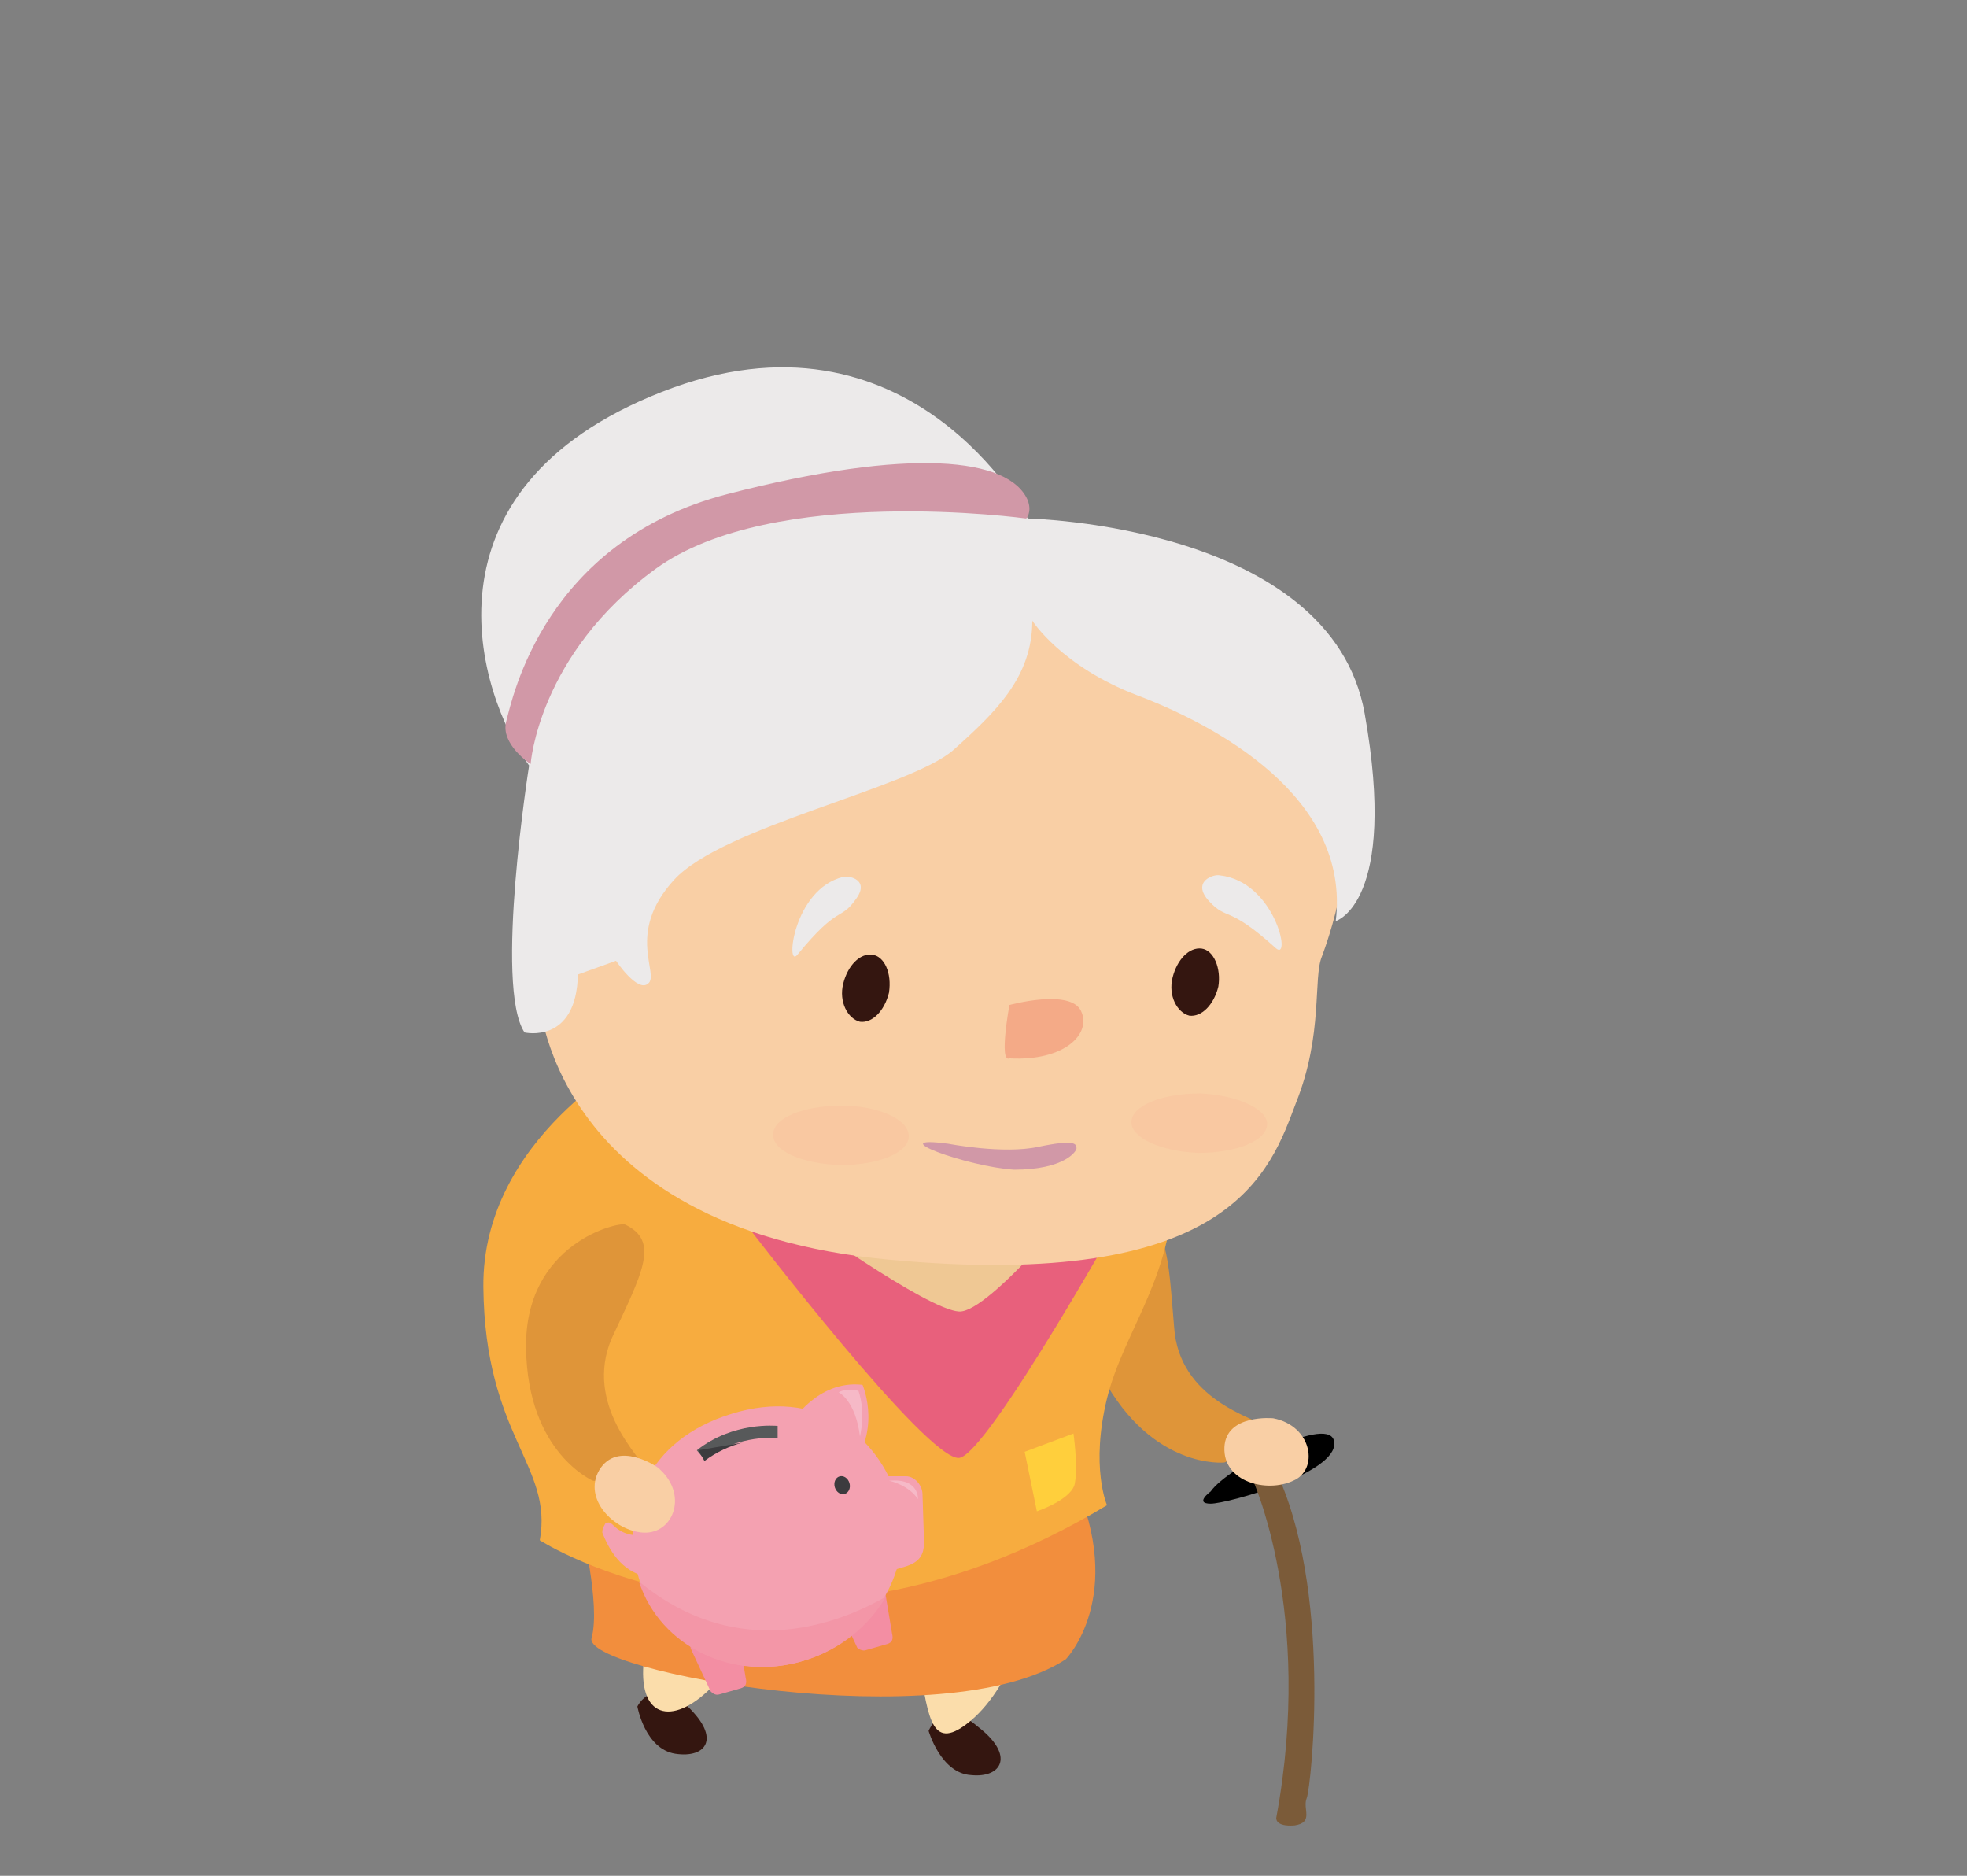
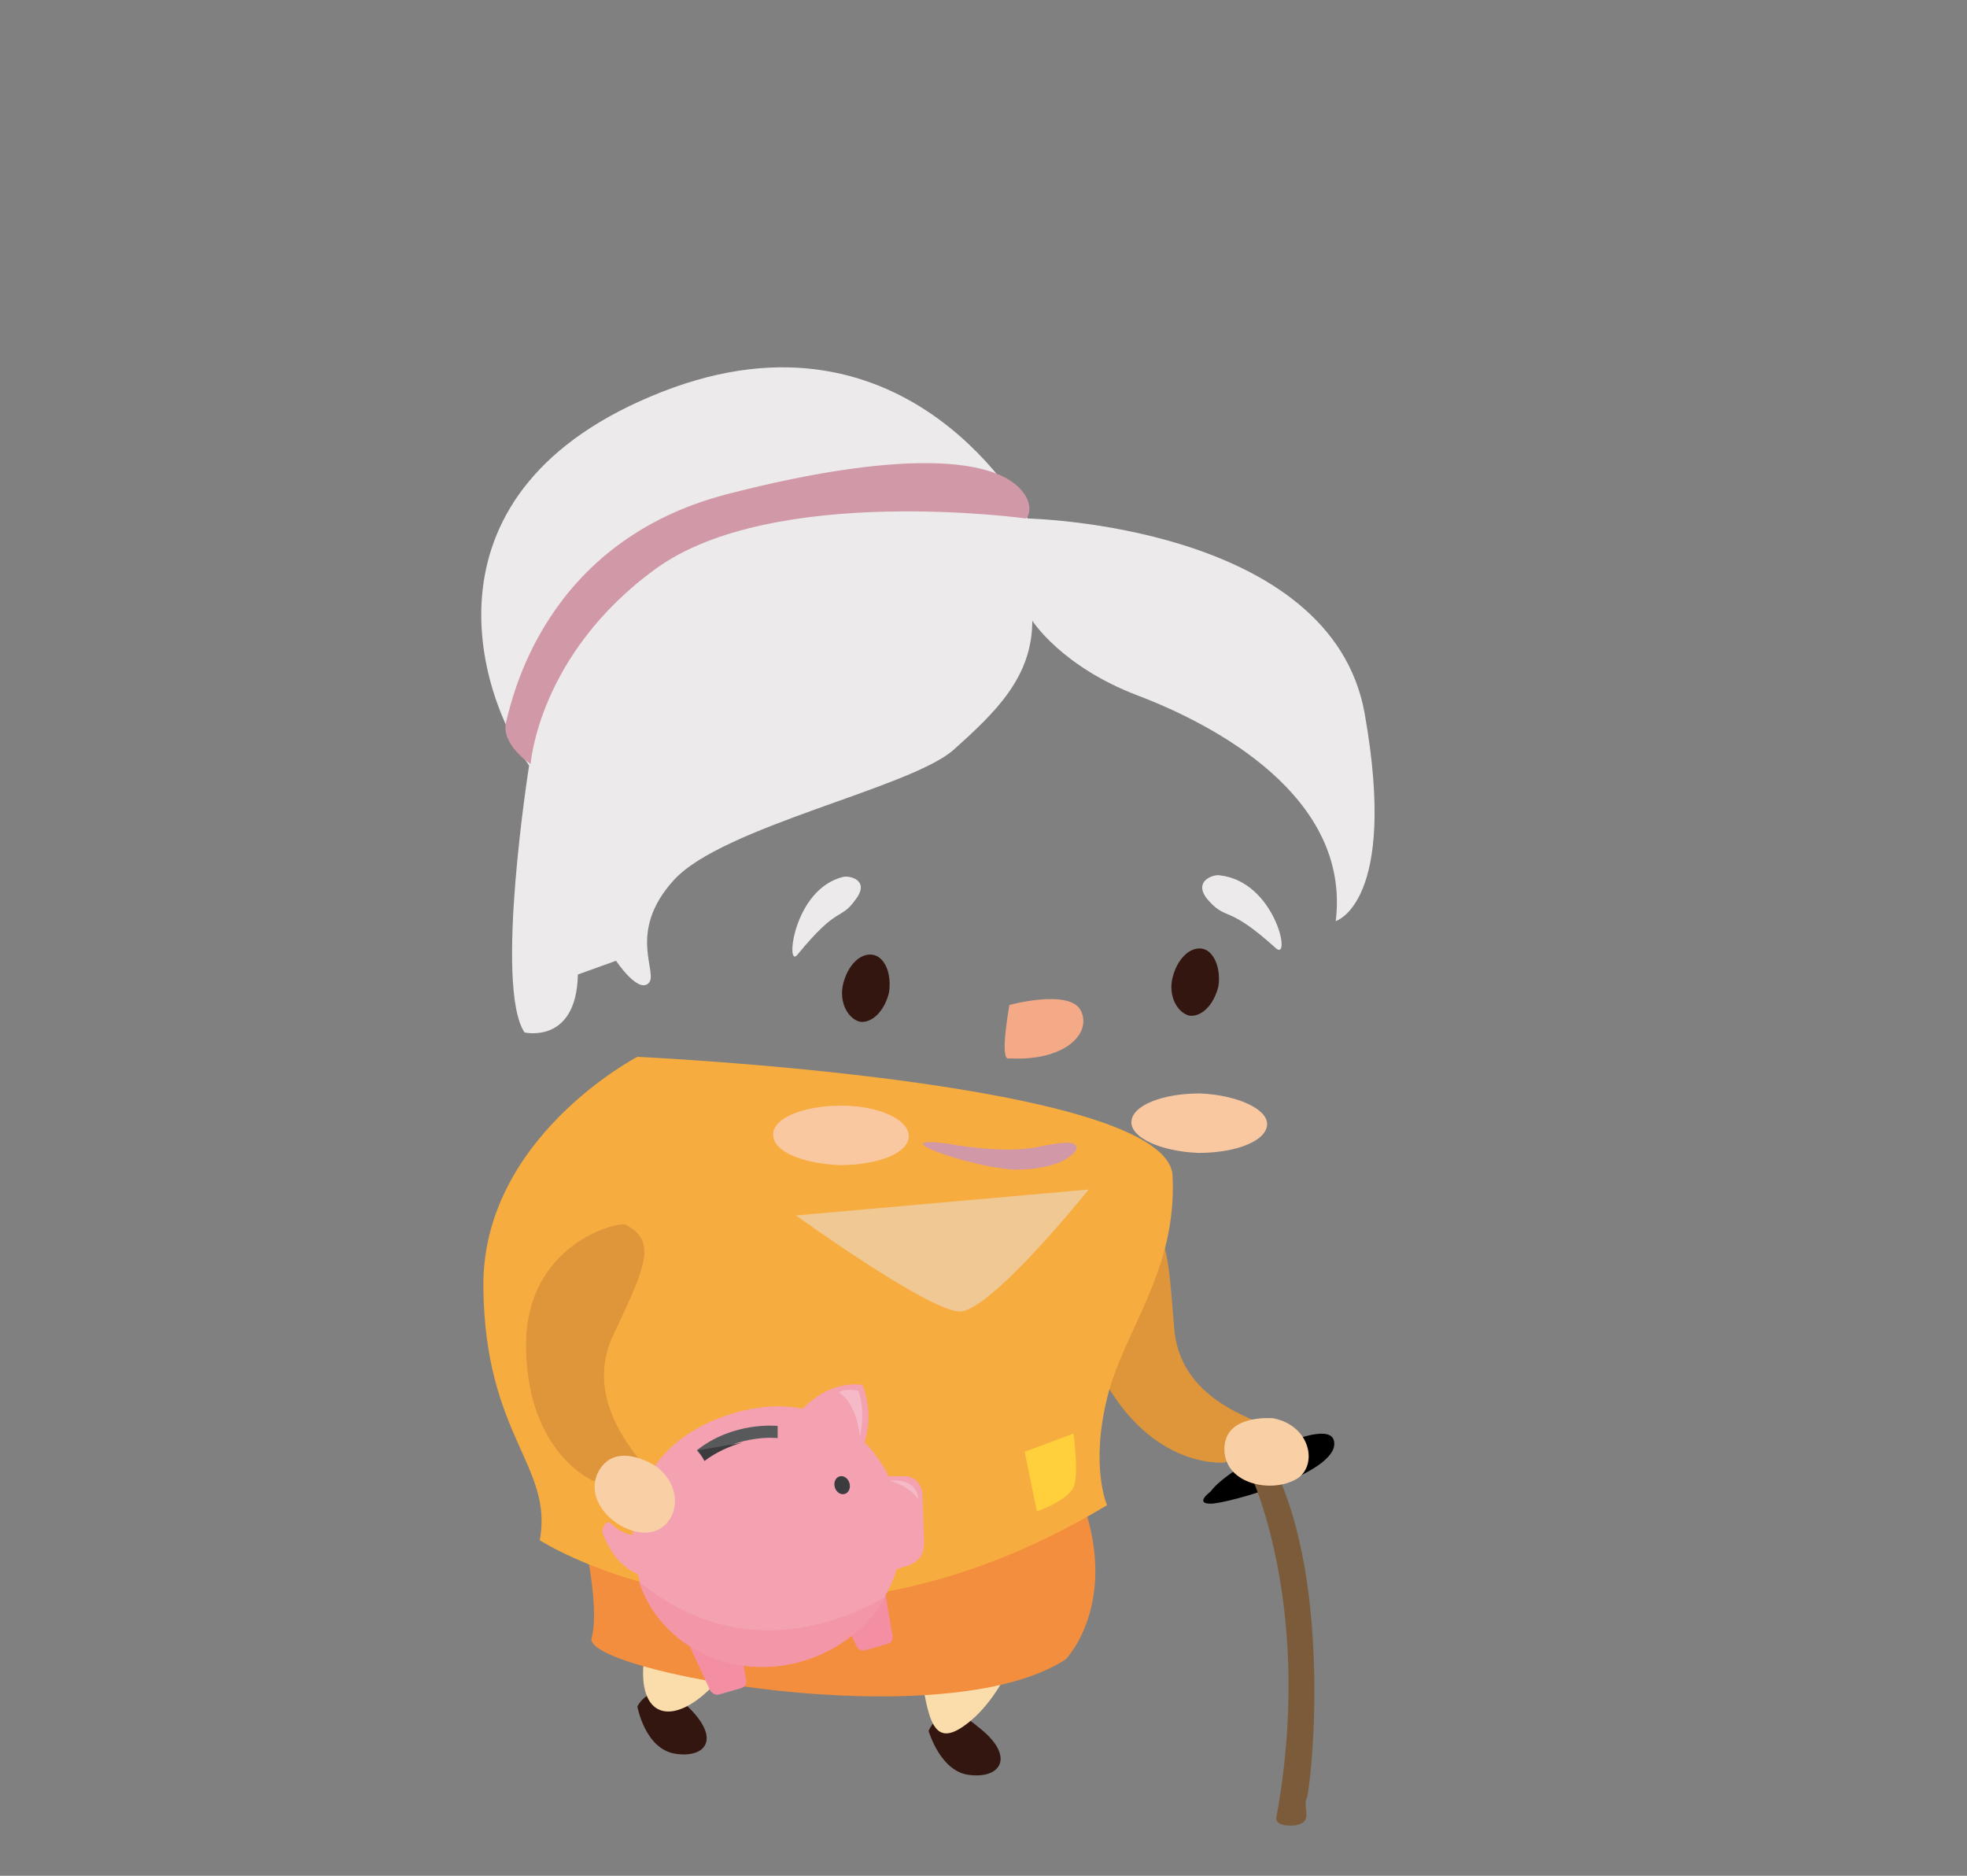
<svg xmlns="http://www.w3.org/2000/svg" version="1.1" id="Calque_1" x="0px" y="0px" viewBox="0 0 129 123" style="enable-background:new 0 0 129 123;" xml:space="preserve">
  <rect x="0" y="0" width="129" height="123" fill="#808080" stroke="none" />
  <style type="text/css">
	.st0{fill:#7B5B39;}
	.st1{fill:#341610;}
	.st2{fill:#FBDDAB;}
	.st3{fill:#F28E3D;}
	.st4{fill:#DF9539;}
	.st5{fill:#F9CFA5;}
	.st6{fill:#F7AC3F;}
	.st7{fill:#E8607C;}
	.st8{fill:#EFC894;}
	.st9{fill:#ECEAEA;}
	.st10{fill:#D198A7;}
	.st11{fill:#F9C8A1;}
	.st12{fill:#F4AA87;}
	.st13{fill:#FFCF3C;}
	.st14{fill:#F38EA3;}
	.st15{fill:#F4A1B1;}
	.st16{fill:#3C3B3E;}
	.st17{fill:#57595A;}
	.st18{fill:#F396A7;}
	.st19{fill:#F6B9C7;}
</style>
  <path d="M79.4,97.8c0,0-1.1,0.8,0,0.8c1.1,0,8.3-2,8.1-4C87.4,92.6,80.5,96.2,79.4,97.8" />
  <path class="st0" d="M82.1,96.9c0,0,4.1,8.8,1.6,22.3c0,0-0.1,0.6,1.2,0.5c1.3-0.2,0.5-1.1,0.8-1.8c0.3-0.8,1.7-13.8-2.1-21.6  C83.2,95.2,82.1,96.9,82.1,96.9" />
  <path class="st1" d="M41.8,111.9c0,0,0.5,2.8,2.5,3.1c2,0.3,3-1,0.8-3.1C42.8,109.8,41.8,111.9,41.8,111.9" />
  <path class="st1" d="M60.9,113.5c0,0,0.8,2.8,2.8,2.9c2,0.2,2.9-1.3,0.4-3.2C61.8,111.2,60.9,113.5,60.9,113.5" />
  <path class="st2" d="M38.2,99.3c0,0,4.3,6.1,4,9.8c-0.3,3.7,2.1,4.1,4.7,1.3c2.5-2.7,4.1-7.6,3.2-9C49.2,100.2,39.1,98.6,38.2,99.3" />
  <path class="st2" d="M55.1,102.5c0,0,4.6,3.2,5.2,6.7s0.8,5.8,3.4,3.6s5.3-8.1,3-14.3C64.5,92.4,55.1,102.5,55.1,102.5" />
  <path class="st3" d="M38.1,100c0,0,1.3,5.2,0.7,7.4c-0.7,2.2,23.2,6.6,31.1,1.4c0,0,4-4.1,0.5-11.8C66.8,89.2,38.1,100,38.1,100" />
  <path class="st4" d="M74.2,80.1c-0.4,0-5.2,4.1-1.9,10.2c3.3,6.1,8,5.6,8,5.6s3.8-1.6,2.9-2.3C82.3,93,77.3,91.8,77,87  C76.6,82.3,76.6,79.9,74.2,80.1" />
  <path class="st5" d="M83.5,93c0,0-3.1-0.3-3.2,1.9c-0.1,2.3,2.8,3,4.5,2.2C86.5,96.4,86.1,93.5,83.5,93" />
  <path class="st6" d="M41.8,69.3c0,0-10.2,5.3-10.1,15.1s4.6,11.7,3.7,16.6c0,0,16.1,10.4,37.2-2.3c0,0-1.1-2.5,0-7s4.6-8.3,4.3-14.6  C76.6,70.9,41.8,69.3,41.8,69.3" />
  <path class="st4" d="M41,80.3c-0.4-0.2-6.6,1.2-6.5,8.1c0.1,6.9,4.4,8.7,4.4,8.7s4.1,0.3,3.6-0.6c-0.5-0.9-4.2-4.4-2.4-8.7  C42.1,83.5,43.3,81.4,41,80.3" />
-   <path class="st7" d="M49.1,80.5c0,0,11.7,15.3,13.8,15.1c1.9-0.2,11.3-17.1,11.3-17.1L49.1,80.5z" />
  <path class="st8" d="M52.2,79.7c0,0,8.6,6.2,10.7,6.3c2,0.1,8.5-8,8.5-8L52.2,79.7z" />
-   <path class="st5" d="M35.3,65.1c0,0,0.5,15.4,23,17.5s25-5.8,26.7-10.3c1.8-4.5,1.1-8.2,1.7-9.6c0.5-1.4,9.6-24.9-20.1-24.4  C36.8,38.9,35.3,65.1,35.3,65.1" />
  <path class="st9" d="M67.7,40.7c0,0,1.9,3,6.9,4.9c5,1.9,14,6.6,13,14.8c0,0,4.1-1.2,1.9-13.6S67.4,34,67.4,34s-7.7-14.7-24-8.3  s-12.1,19.8-8.7,24.5c0,0-2.3,14.5-0.3,17.5c0,0,3.4,0.8,3.5-3.8l2.5-0.9c0,0,1.4,2.1,2.1,1.5c0.8-0.6-1.5-3.3,1.7-6.8  c3.2-3.5,15.4-6,18.3-8.5C65.3,46.7,67.7,44.4,67.7,40.7" />
  <path class="st10" d="M34.8,50.1c0,0-2-1.3-1.6-2.8c0.4-1.5,2.5-11.8,14.5-14.9s18.5-2.4,19.7,0.4c0.3,0.8-0.1,1.2-0.1,1.2  S50.7,31.7,43,37.3S34.8,50.1,34.8,50.1" />
  <path class="st11" d="M59.6,74.5c0,1.1-2,1.9-4.5,1.9c-2.5-0.1-4.4-0.9-4.4-2c0-1.1,2-1.9,4.5-1.9C57.6,72.5,59.6,73.4,59.6,74.5" />
  <path class="st11" d="M83.1,73.7c0,1.1-2,1.9-4.5,1.9c-2.5-0.1-4.4-1-4.4-2c0-1.1,2-1.9,4.5-1.9C81.1,71.8,83.1,72.7,83.1,73.7" />
  <path class="st1" d="M58.3,65.1c-0.3,1.2-1.1,2-1.9,1.9c-0.8-0.2-1.4-1.3-1.1-2.5c0.3-1.2,1.1-2,1.9-1.9S58.5,63.8,58.3,65.1" />
  <path class="st1" d="M79.9,64.7c-0.3,1.2-1.1,2-1.9,1.9c-0.8-0.2-1.4-1.3-1.1-2.5c0.3-1.2,1.1-2,1.9-1.9S80.1,63.5,79.9,64.7" />
  <path class="st9" d="M55.3,57.5c0.4-0.1,1.8,0.2,0.8,1.5c-1,1.4-1.1,0.3-3.8,3.6C51.5,63.6,52,58.3,55.3,57.5" />
  <path class="st9" d="M80,57.4c-0.4-0.1-1.9,0.4-0.7,1.7c1.2,1.3,1.2,0.2,4.4,3.1C84.7,63,83.6,57.8,80,57.4" />
  <path class="st12" d="M66.2,65.9c0,0,4-1.1,4.7,0.4c0.7,1.5-1.1,3.3-4.7,3.1C65.5,69.7,66.2,65.9,66.2,65.9" />
  <path class="st10" d="M62.2,75c0,0,3.6,0.7,5.9,0.2c2.4-0.5,2.5-0.2,2.5,0.1c0,0.2-0.8,1.4-4.1,1.4C63.4,76.5,57.7,74.4,62.2,75" />
  <path class="st13" d="M47.1,96c0,0,9.7,0.8,10.3,0c0.7-0.8,0,5.8,0,5.8s-7.7,0.9-9.2,0.7C46.8,102.1,47.1,96,47.1,96" />
  <path class="st13" d="M67.2,95.2l3.2-1.2c0,0,0.3,2.1,0.1,3.2c-0.1,1.1-2.5,1.9-2.5,1.9L67.2,95.2z" />
  <g>
    <path class="st14" d="M56.8,108.2l1.4-0.4c0.3-0.1,0.4-0.3,0.3-0.7l-0.5-3c-0.1-0.3-0.3-0.4-0.6-0.3l-2.2,0.7   c-0.3,0.1-0.4,0.3-0.3,0.7l1.3,2.8C56.2,108.1,56.6,108.3,56.8,108.2z" />
    <path class="st14" d="M47.2,111.1l1.4-0.4c0.3-0.1,0.4-0.3,0.3-0.7l-0.5-3c-0.1-0.3-0.3-0.4-0.6-0.3l-2.2,0.7   c-0.3,0.1-0.4,0.3-0.3,0.7l1.3,2.8C46.7,111,46.9,111.2,47.2,111.1z" />
    <path class="st15" d="M41.9,103.5c1.3,4.4,6.2,6.8,10.8,5.4s7.4-6.1,6.2-10.5C57.6,94,53.5,91,48,92.7   C42.4,94.4,40.6,99.1,41.9,103.5z" />
    <path class="st15" d="M57.8,103.2l1.3-0.4c1.2-0.3,1.5-0.8,1.5-1.7L60.5,98c0-0.6-0.5-1.2-1.1-1.2h-1.8c-0.8,0-1.5,0.8-1.5,1.7   l0.1,2.7C56.2,102.2,56.9,103.2,57.8,103.2z" />
    <path class="st15" d="M51.9,93.3c0,0,1.7-2.8,4.6-2.5c0,0,0.1,0,0.1,0.1c0,0,1.3,3.1-1.1,5.7l0,0h-0.1l-3.5-3.1   C51.8,93.4,51.8,93.4,51.9,93.3z" />
    <path class="st15" d="M39.7,99.9c0.2-0.1,0.3-0.1,0.5,0.1c0.8,0.8,1.7,0.7,2.1,0.6c0.2,0,0.3,0,0.3,0c0.1,0.1,0.2,0.2,0.2,0.3v2.2   c0,0.1,0,0.2-0.1,0.2l-0.1,0.1h-0.1c-1.8-0.3-2.6-1.9-3-2.9C39.5,100.2,39.6,100.1,39.7,99.9z" />
    <ellipse transform="matrix(0.958 -0.285 0.285 0.958 -25.508 19.838)" class="st16" cx="55.3" cy="97.4" rx="0.5" ry="0.6" />
    <g>
      <path class="st17" d="M46.2,95.7c2.3-1.7,4.8-1.4,4.8-1.4v-0.8c-0.1,0-2.9-0.3-5.3,1.6L46.2,95.7z" />
    </g>
    <path class="st18" d="M58.1,104.7c-1.1,1.9-3,3.5-5.4,4.2c-4.6,1.4-9.4-0.9-10.8-5.2C48.6,109.2,55.3,106.3,58.1,104.7z" />
    <path class="st19" d="M60.2,98.3c0,0,0.1-1.4-1.9-1.2C58.4,97.1,59.6,97.4,60.2,98.3z" />
    <path class="st19" d="M56.3,91.2c0,0-0.8-0.2-1.3,0.1c0,0,1.1,0.5,1.4,2.9C56.4,94.1,56.8,92.7,56.3,91.2z" />
    <path class="st16" d="M48.7,94.6c-0.8,0.2-1.7,0.6-2.5,1.2l-0.4-0.7L48.7,94.6L48.7,94.6z" />
  </g>
  <path class="st5" d="M43.1,96.2c0,0-2.6-1.8-3.8,0.2c-1.1,1.9,1,4,2.9,4.1C44.2,100.6,45.2,97.9,43.1,96.2" />
</svg>